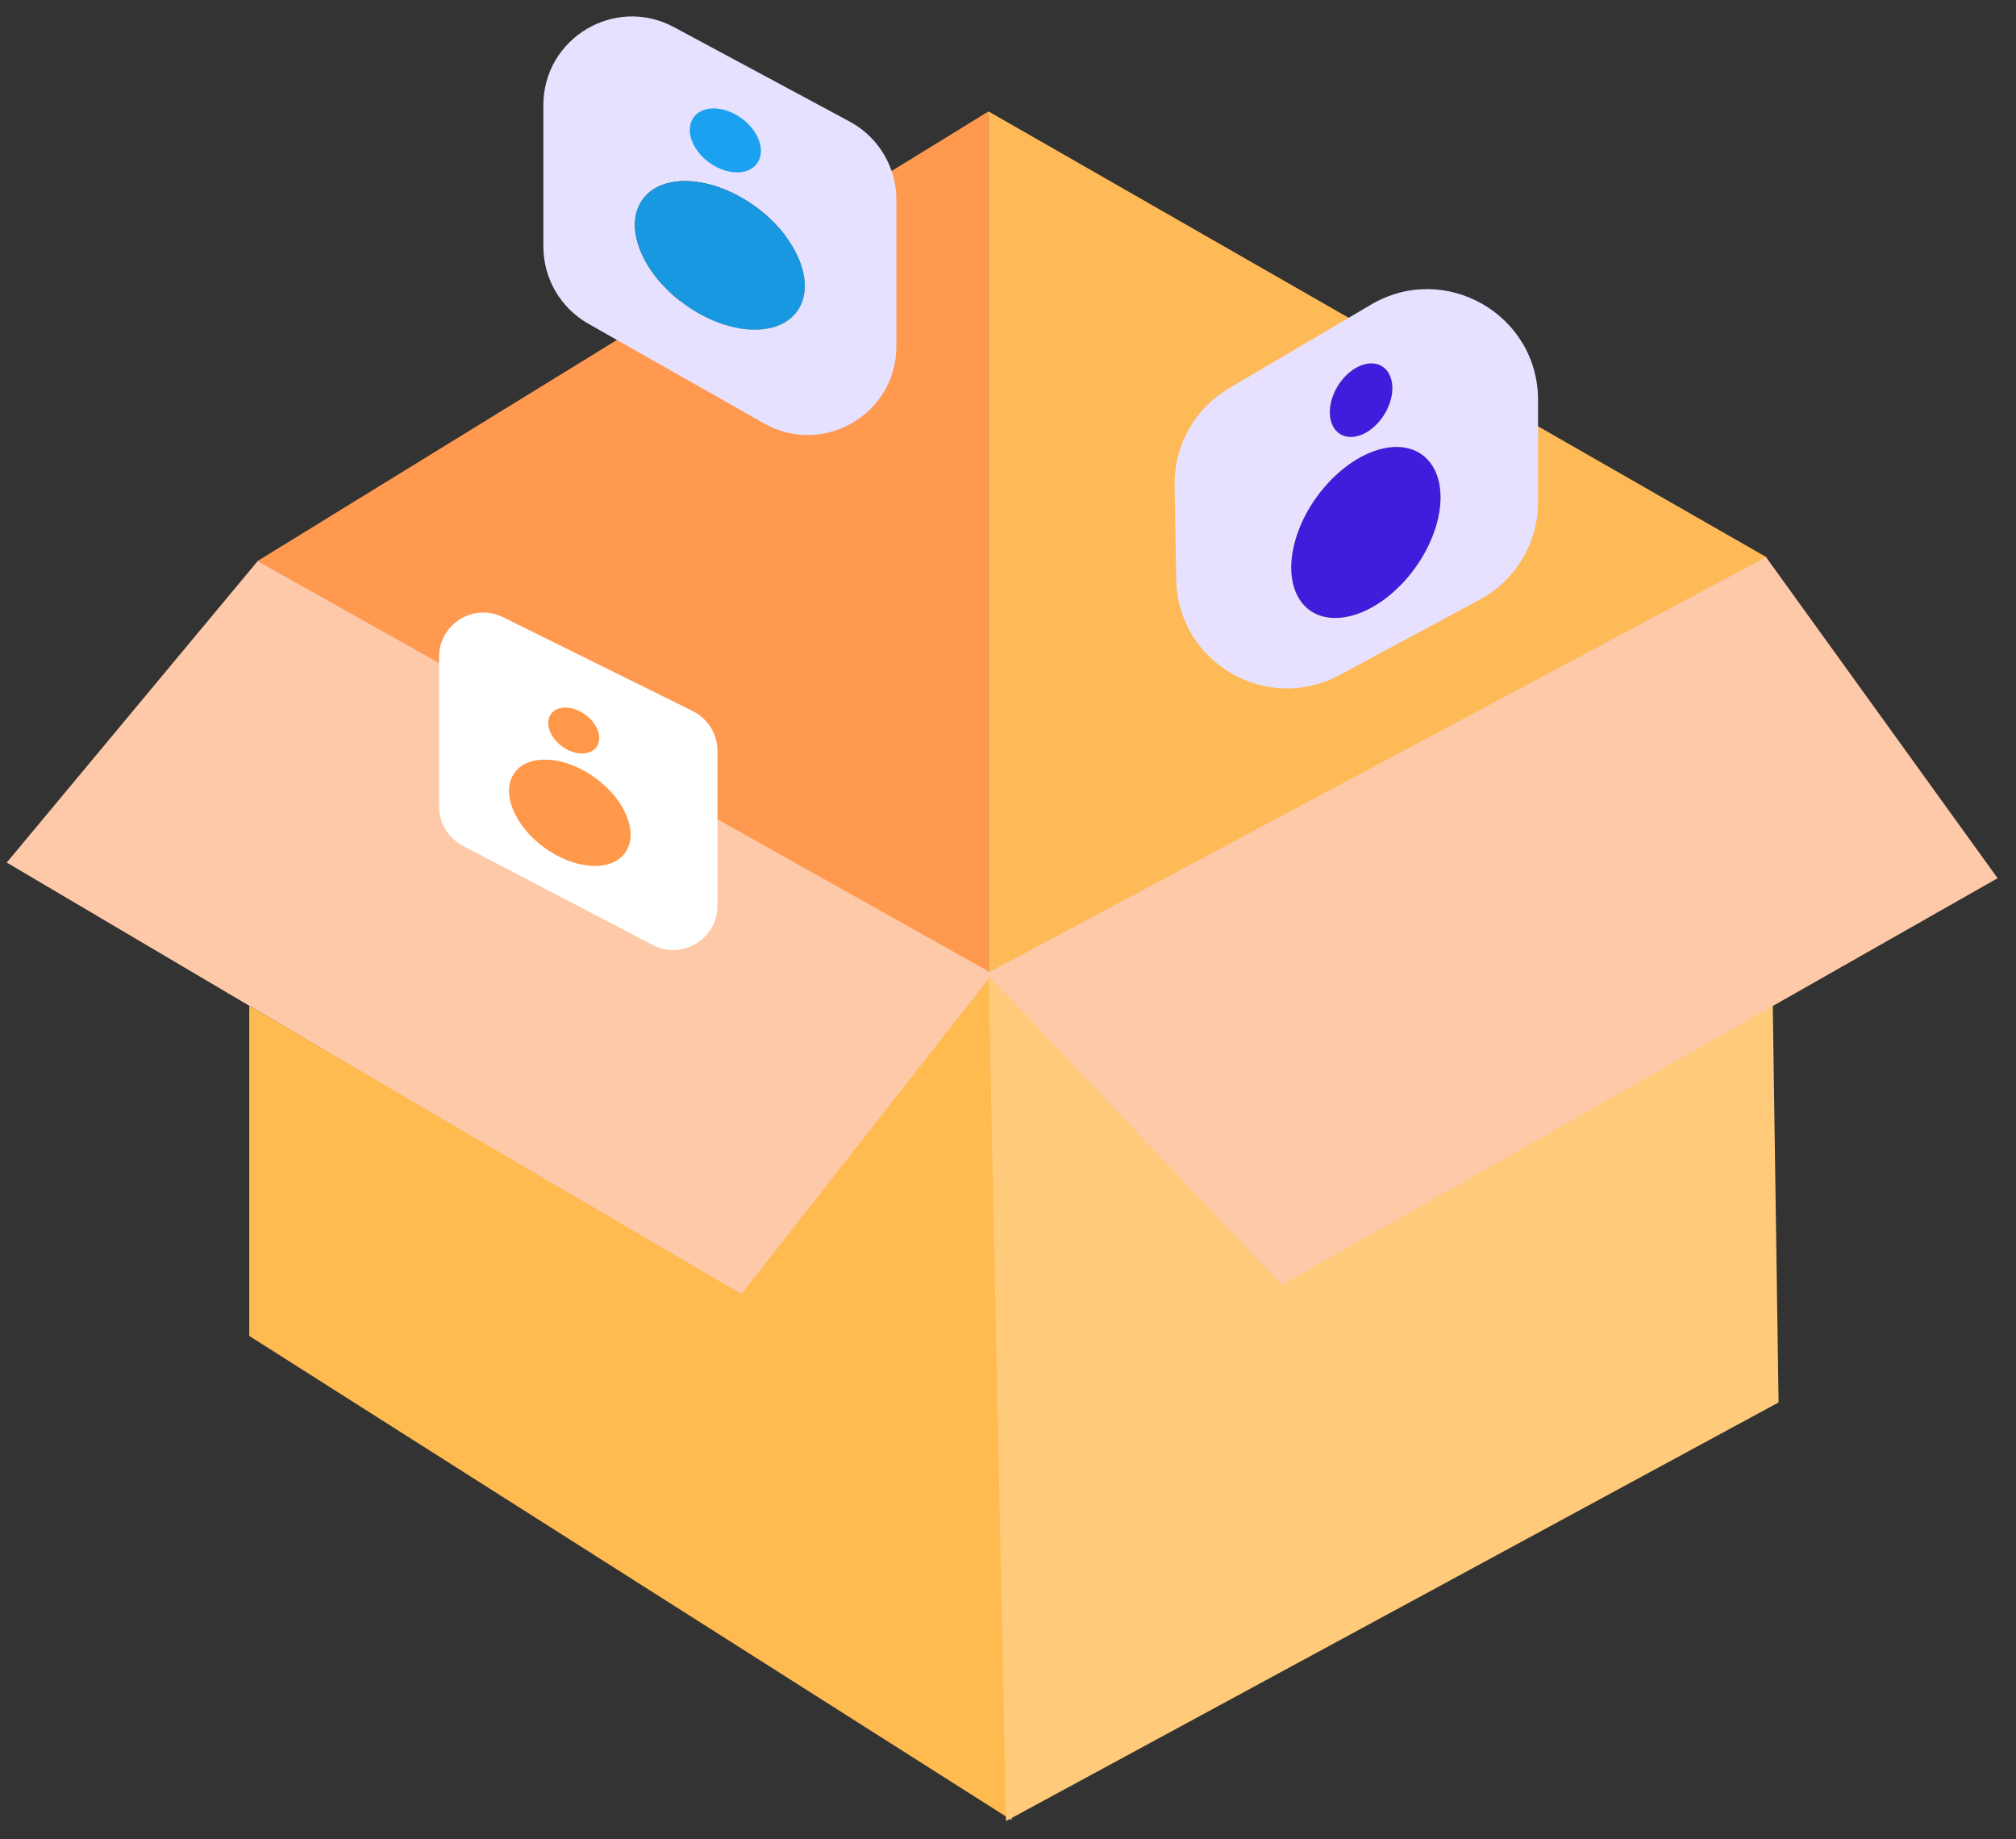
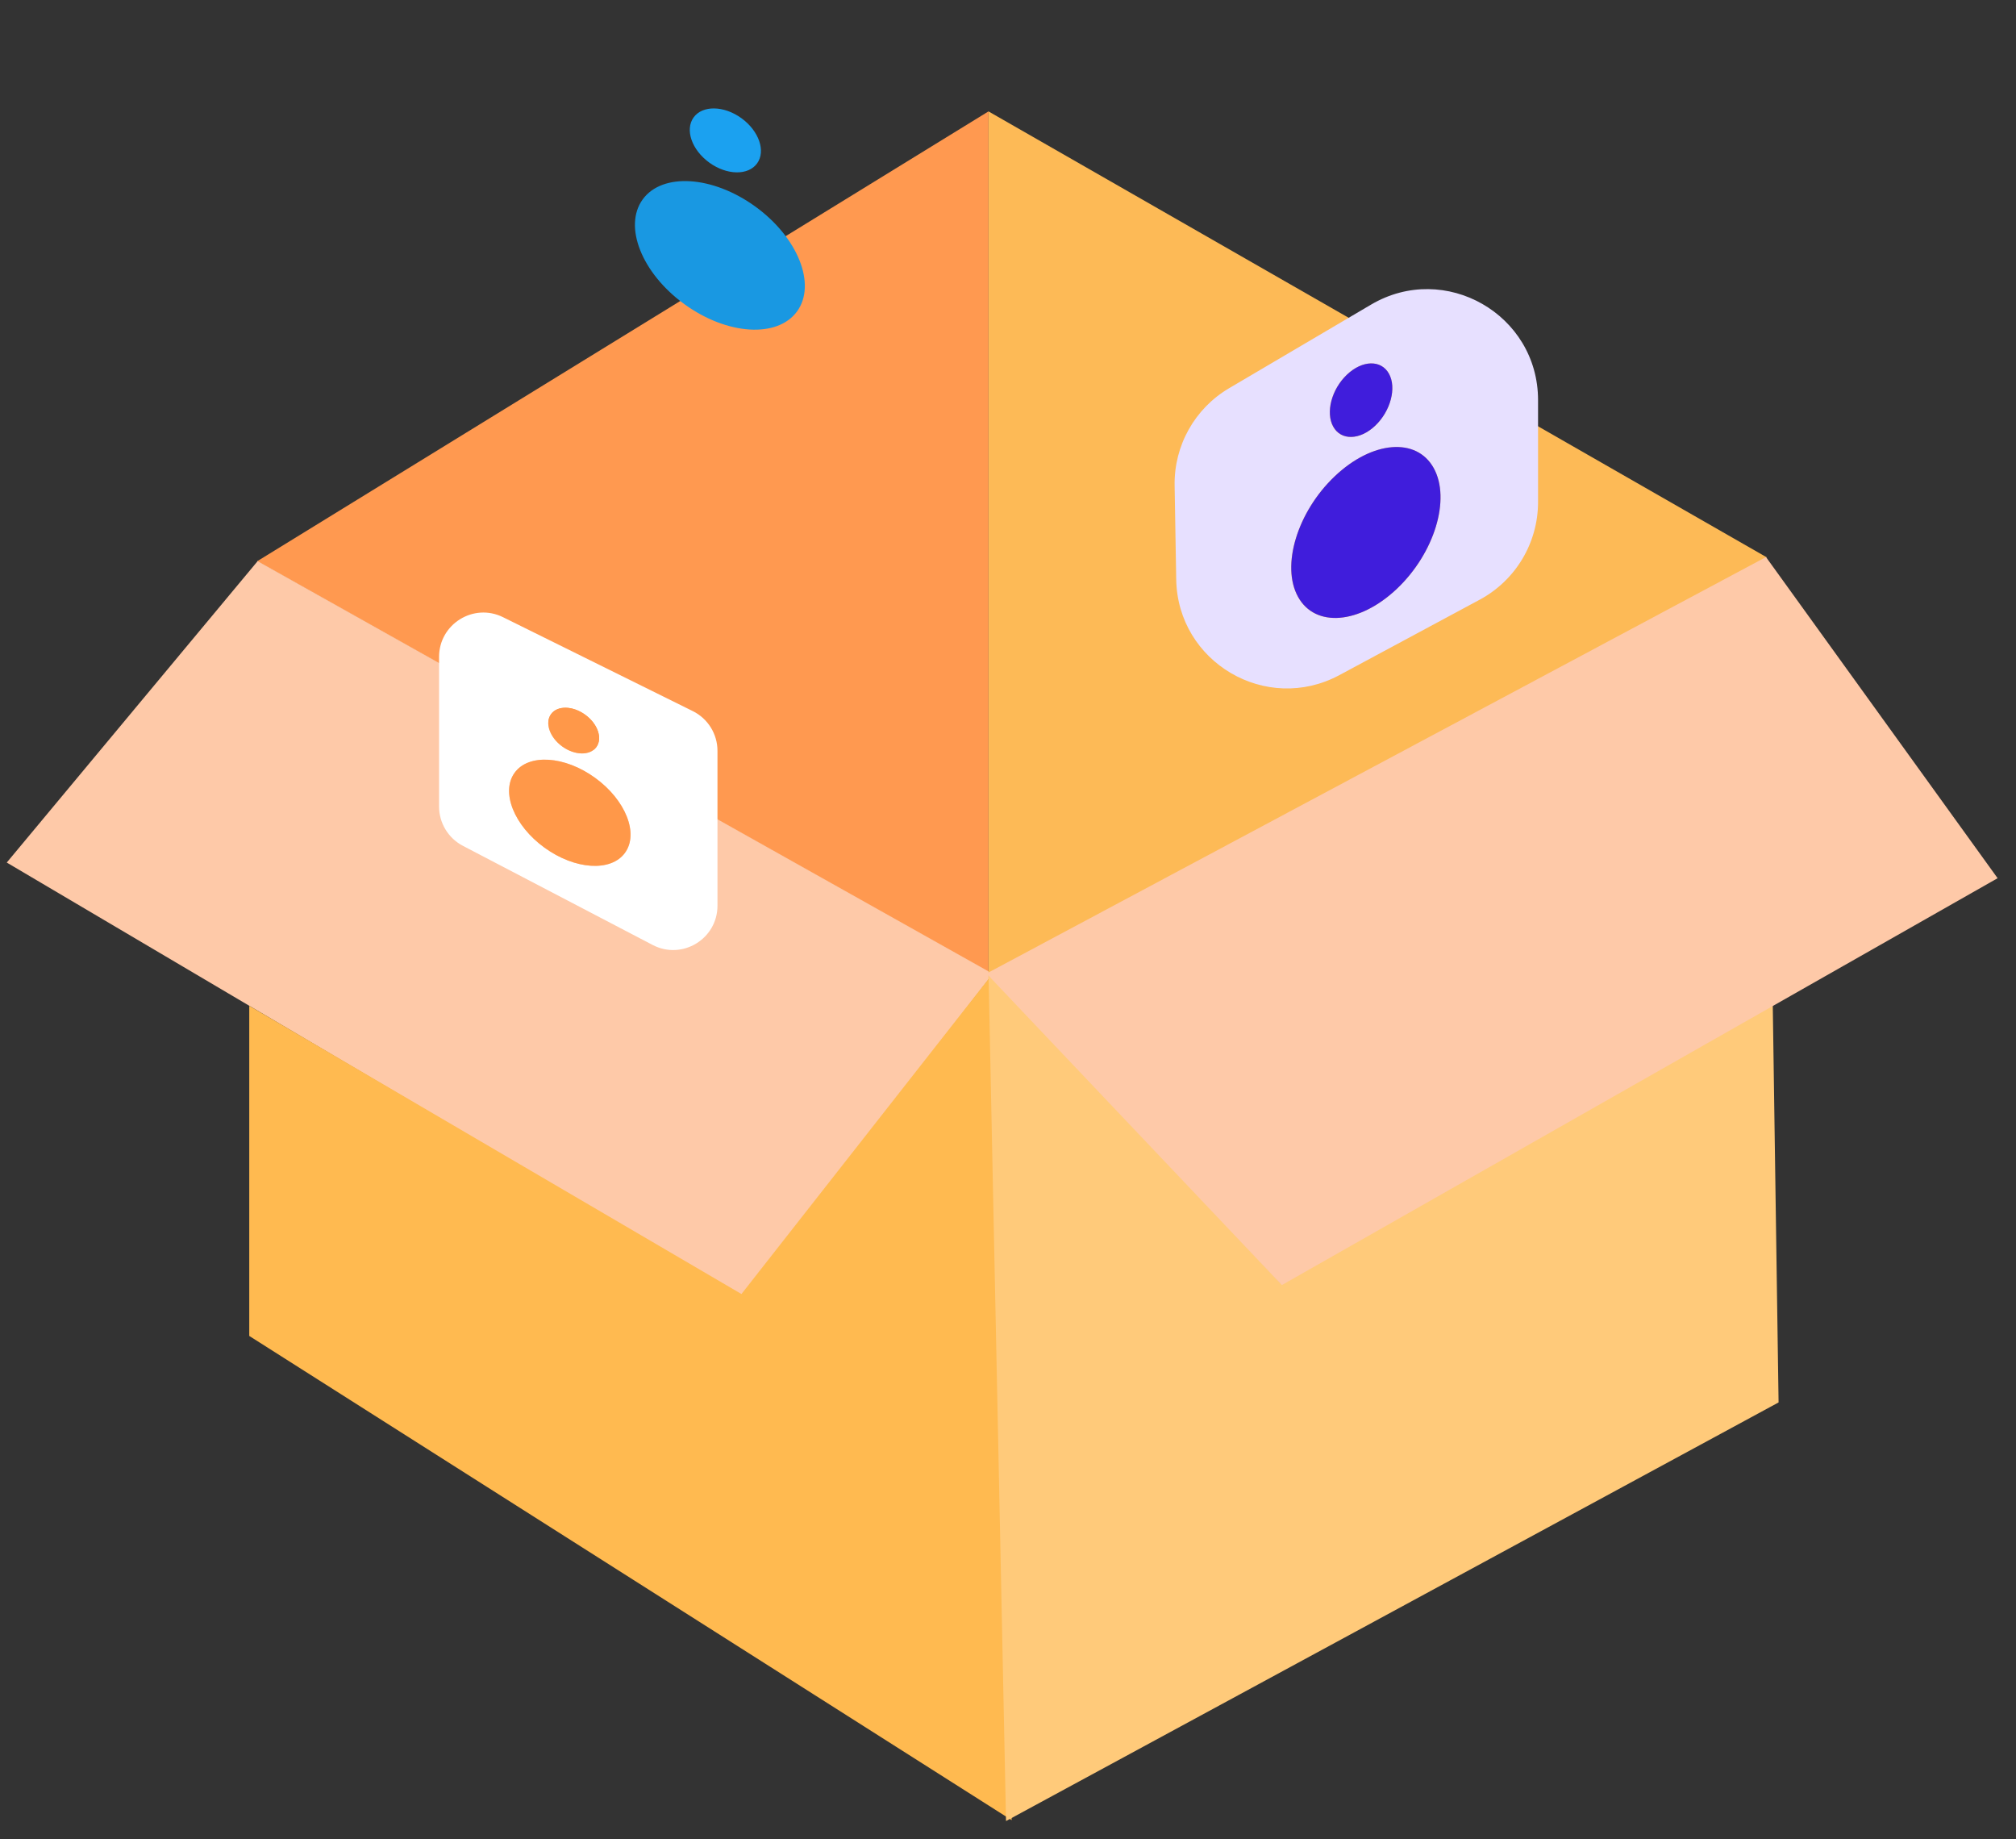
<svg xmlns="http://www.w3.org/2000/svg" width="91" height="83" viewBox="0 0 91 83" fill="none">
  <rect x="0" y="0" width="91" height="83" fill="#333333" stroke="none" />
  <path d="M44.62 5.027L11.604 25.331L44.62 43.869V5.027Z" fill="#FF9950" />
  <path d="M0.305 38.926L11.629 25.324L44.82 43.95L33.497 58.523L0.305 38.926Z" fill="#FEC9A8" />
  <path d="M79.754 25.155L44.62 5.028V44.929L79.754 25.155Z" fill="#FDBA56" />
  <path d="M11.251 60.289V45.392L33.468 58.398L44.644 44.15L45.666 82.141L11.251 60.289Z" fill="#FFBA50" />
  <path d="M45.411 82.181L44.623 44.026L45.211 44.579L51.351 51.043L57.8 57.896L80.02 45.308L80.283 63.29L45.411 82.181Z" fill="#FFCA7A" />
  <path d="M57.861 57.994L44.53 43.935L79.715 25.139L90.17 39.632L57.861 57.994Z" fill="#FEC9A8" />
  <path fill-rule="evenodd" clip-rule="evenodd" d="M19.819 29.646C19.819 28.163 21.377 27.195 22.706 27.853L31.273 32.092C31.954 32.429 32.386 33.124 32.386 33.885V40.872C32.386 42.374 30.791 43.34 29.46 42.645L20.893 38.17C20.233 37.825 19.819 37.142 19.819 36.397V29.646ZM26.92 33.712C26.633 34.108 25.943 34.096 25.377 33.686C24.812 33.276 24.586 32.624 24.873 32.228C25.159 31.833 25.85 31.845 26.415 32.255C26.98 32.664 27.206 33.317 26.92 33.712ZM24.578 38.256C25.954 39.253 27.58 39.356 28.211 38.486C28.842 37.615 28.238 36.101 26.863 35.104C25.487 34.107 23.86 34.004 23.229 34.874C22.598 35.744 23.202 37.258 24.578 38.256Z" fill="white" />
-   <path fill-rule="evenodd" clip-rule="evenodd" d="M30.42 1.224C27.755 -0.208 24.527 1.722 24.527 4.747V11.127C24.527 12.567 25.301 13.896 26.553 14.607L34.488 19.107C37.155 20.619 40.462 18.693 40.462 15.628V9.011C40.462 7.538 39.652 6.184 38.355 5.487L30.42 1.224ZM30.897 13.73C32.822 15.125 35.097 15.269 35.98 14.051C36.862 12.834 36.018 10.716 34.093 9.32C32.168 7.925 29.892 7.781 29.01 8.999C28.127 10.216 28.972 12.335 30.897 13.73Z" fill="#E6E1FF" />
-   <path fill-rule="evenodd" clip-rule="evenodd" d="M53.021 21.911C52.99 20.11 53.931 18.431 55.483 17.518L61.889 13.746C65.222 11.784 69.426 14.187 69.426 18.055V22.659C69.426 24.499 68.414 26.191 66.793 27.063L60.459 30.467C57.161 32.24 53.156 29.892 53.093 26.148L53.021 21.911ZM60.177 19.255C60.529 19.891 61.379 19.872 62.074 19.213C62.769 18.553 63.047 17.502 62.695 16.866C62.342 16.229 61.493 16.248 60.798 16.908C60.102 17.567 59.824 18.618 60.177 19.255ZM63.058 26.568C61.366 28.174 59.366 28.339 58.59 26.938C57.814 25.537 58.556 23.1 60.248 21.494C61.94 19.889 63.941 19.723 64.717 21.125C65.492 22.526 64.75 24.963 63.058 26.568Z" fill="#E7E0FF" />
+   <path fill-rule="evenodd" clip-rule="evenodd" d="M53.021 21.911C52.99 20.11 53.931 18.431 55.483 17.518L61.889 13.746C65.222 11.784 69.426 14.187 69.426 18.055V22.659C69.426 24.499 68.414 26.191 66.793 27.063L60.459 30.467C57.161 32.24 53.156 29.892 53.093 26.148ZM60.177 19.255C60.529 19.891 61.379 19.872 62.074 19.213C62.769 18.553 63.047 17.502 62.695 16.866C62.342 16.229 61.493 16.248 60.798 16.908C60.102 17.567 59.824 18.618 60.177 19.255ZM63.058 26.568C61.366 28.174 59.366 28.339 58.59 26.938C57.814 25.537 58.556 23.1 60.248 21.494C61.94 19.889 63.941 19.723 64.717 21.125C65.492 22.526 64.75 24.963 63.058 26.568Z" fill="#E7E0FF" />
  <ellipse cx="25.897" cy="32.971" rx="1.264" ry="0.884" transform="rotate(35.937 25.897 32.971)" fill="#FF9849" />
  <ellipse cx="25.721" cy="36.679" rx="3.077" ry="1.946" transform="rotate(35.937 25.721 36.679)" fill="#FF9849" />
  <ellipse cx="1.735" cy="1.317" rx="1.735" ry="1.317" transform="matrix(-0.725 0.688 0.484 0.875 62.059 15.713)" fill="#401DDC" />
  <ellipse cx="4.223" cy="2.9" rx="4.223" ry="2.9" transform="matrix(-0.725 0.688 0.484 0.875 63.313 18.587)" fill="#401DDC" />
  <ellipse cx="32.742" cy="6.336" rx="1.769" ry="1.237" transform="rotate(35.937 32.742 6.336)" fill="#1BA1F0" />
  <ellipse cx="32.495" cy="11.525" rx="4.304" ry="2.723" transform="rotate(35.937 32.495 11.525)" fill="#1998E2" />
</svg>